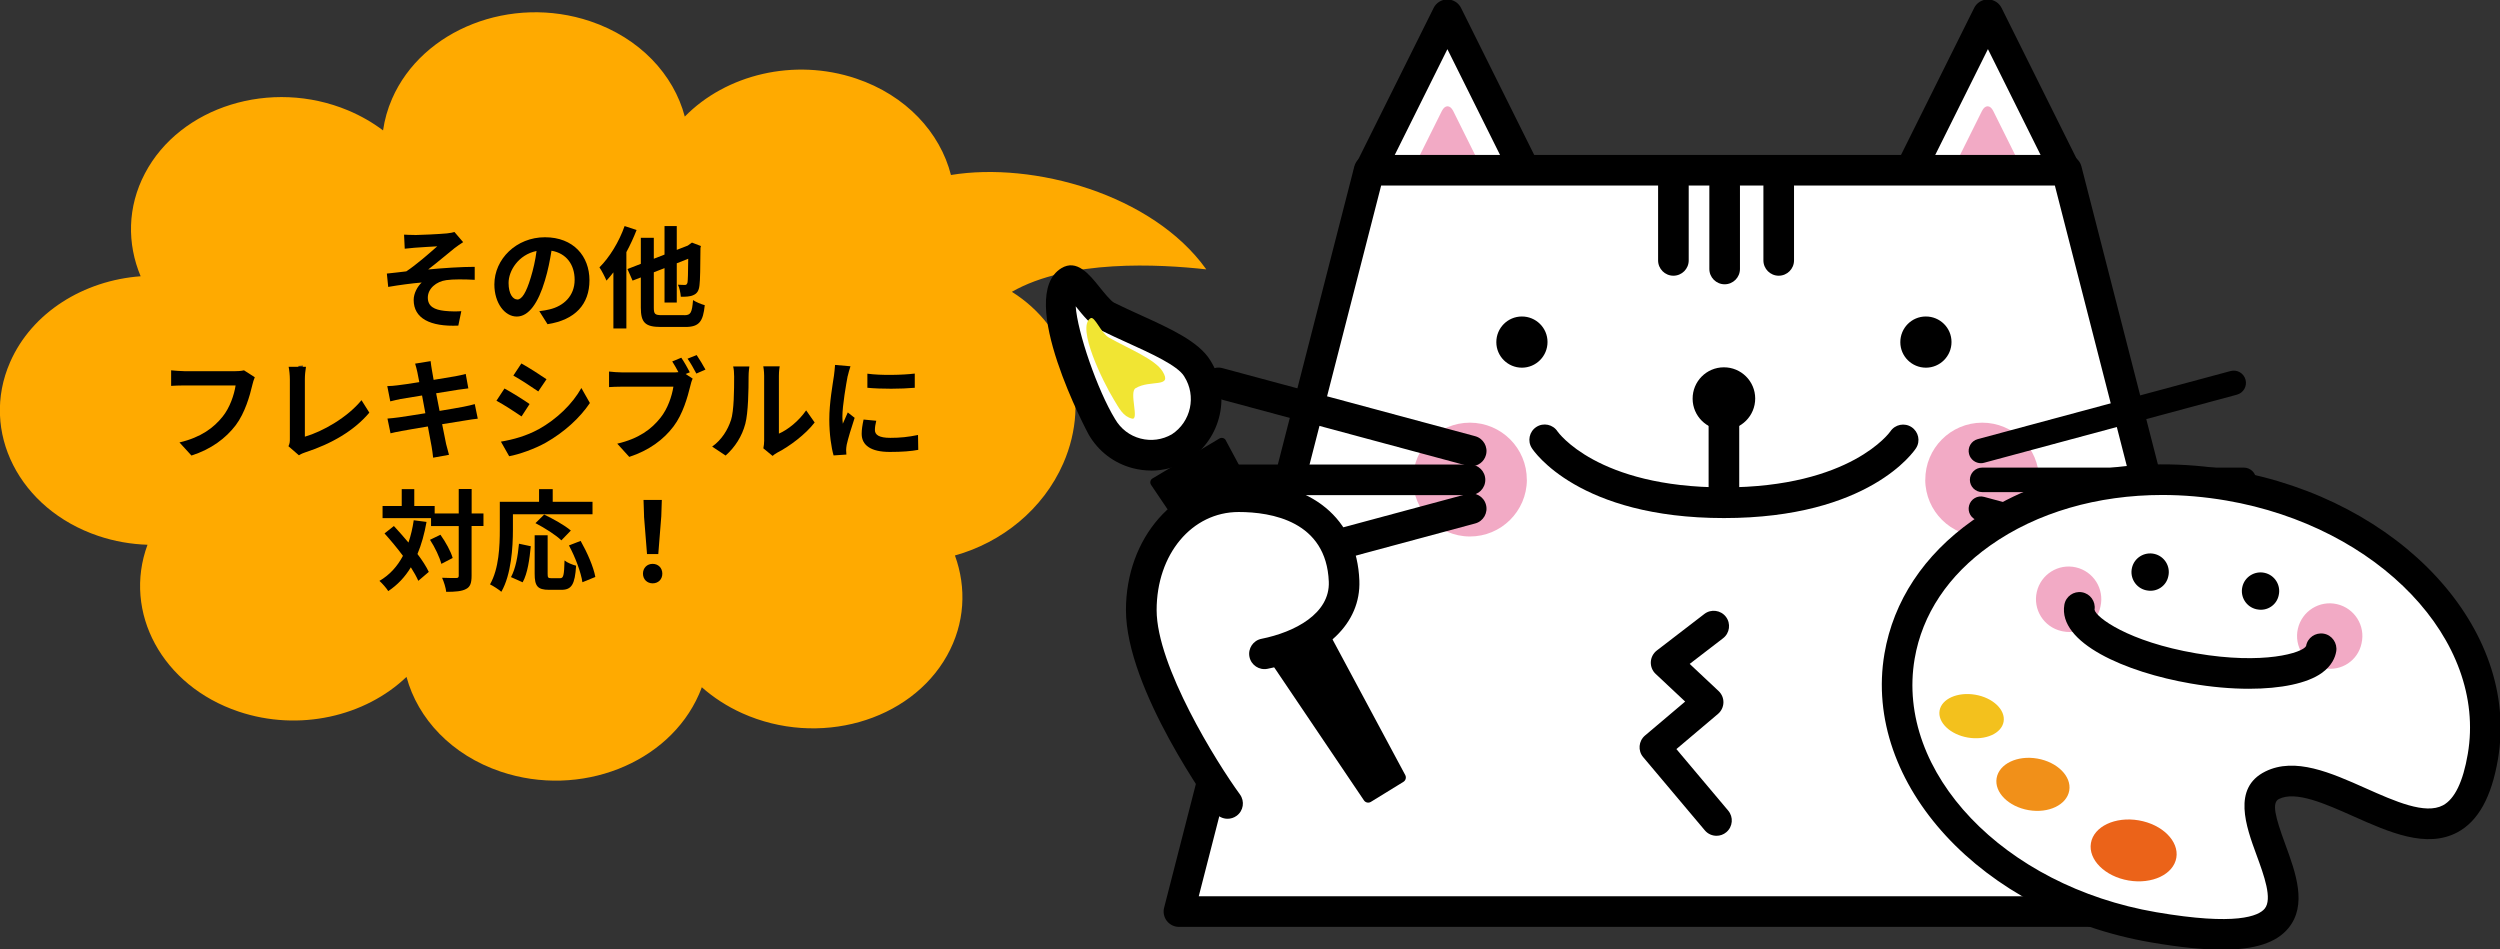
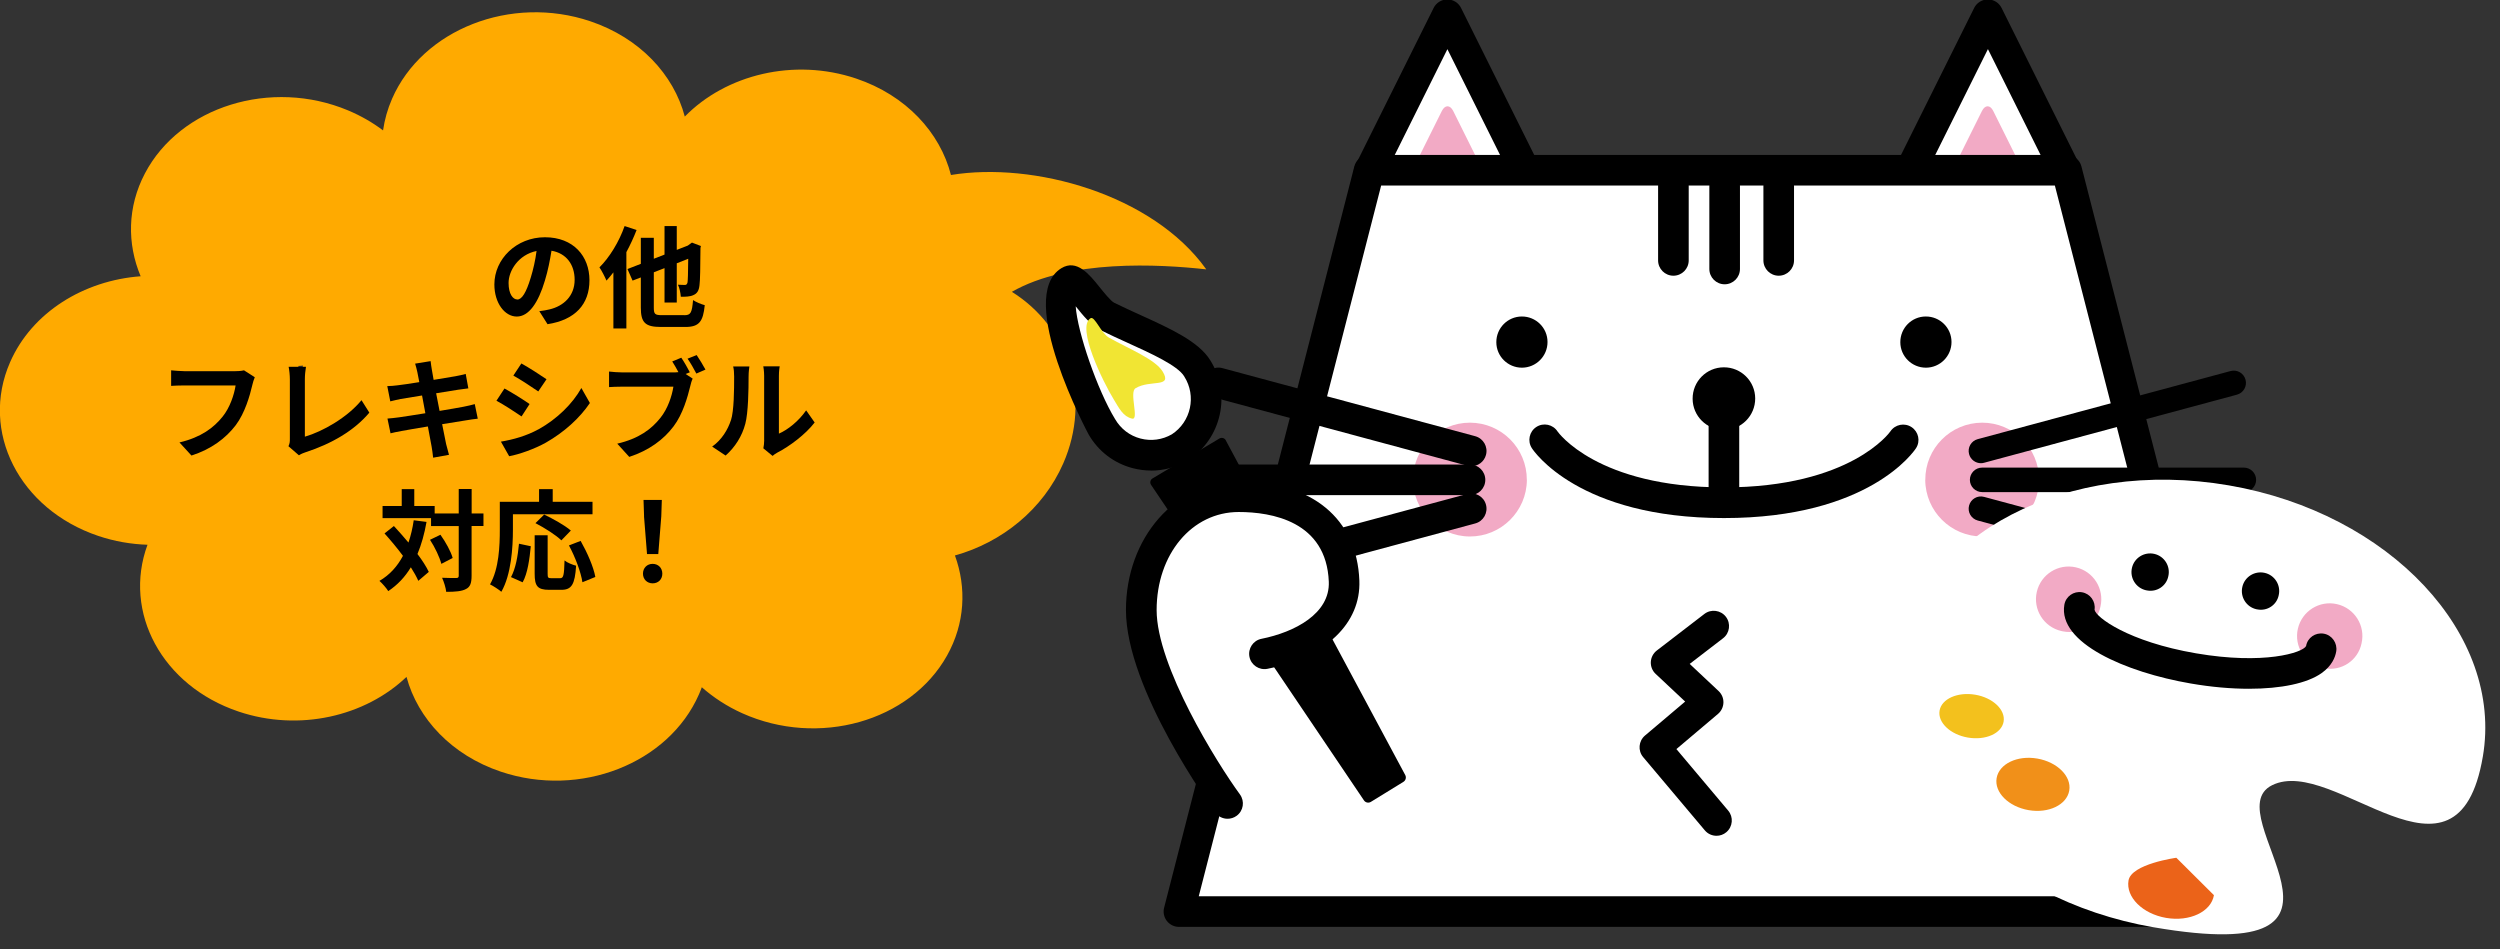
<svg xmlns="http://www.w3.org/2000/svg" id="_レイヤー_2" width="408.3" height="155" viewBox="0 0 408.3 155">
  <rect x="0" y="0" width="408.3" height="155" fill="#333333" stroke="none" />
  <defs>
    <clipPath id="clippath">
      <rect x="170.83" width="237.47" height="155" fill="none" stroke-width="0" />
    </clipPath>
  </defs>
  <g id="Service">
    <g id="_バナー_OL">
      <g id="_吹き出し">
        <path d="M197,43.98c-8.76-12.26-28.25-17.62-41.69-15.4-1.77-6.94-7.34-13.01-15.48-15.75-10.16-3.42-21.29-.64-27.99,6.21-1.81-6.87-7.36-12.85-15.44-15.57-12.92-4.35-27.4,1.31-32.36,12.64-.75,1.71-1.23,3.45-1.48,5.19-1.69-1.28-3.6-2.38-5.71-3.27-12.57-5.26-27.43-.65-33.18,10.29-2.88,5.47-2.93,11.49-.7,16.8-9.28.68-17.76,5.89-21.32,14.03-4.96,11.33,1.5,24.03,14.41,28.38,2.64.89,5.35,1.35,8.03,1.44-4.06,11.03,2.38,23.04,14.87,27.24,9.88,3.33,20.69.79,27.43-5.66,1.84,6.83,7.37,12.78,15.41,15.48,12.92,4.35,27.4-1.31,32.36-12.64.17-.38.32-.77.46-1.15,1.89,1.67,4.1,3.12,6.61,4.25,12.43,5.58,27.4,1.37,33.44-9.42,2.94-5.25,3.21-11.09,1.29-16.35,7.66-2.13,14.39-7.51,17.69-15.03,4.67-10.68.9-22.21-8.39-28.03,9.33-5.34,24.05-4.52,31.72-3.67ZM49.18,61.1c-.14-.45-.31-.89-.48-1.33.27-.02.53-.03.79-.06-.12.46-.22.92-.31,1.39ZM49.06,73.27c.03.17.07.33.1.5-.09,0-.18,0-.27,0,.06-.16.11-.32.17-.49Z" fill="#fa0" stroke-width="0" />
-         <path d="M67.72,38.39c.77,0,4.16-.16,5.26-.27.58-.07.99-.14,1.24-.23l1.42,1.66c-.38.25-1.04.68-1.42.99-1.28,1.03-3.04,2.52-4.29,3.47,2.41-.23,5.4-.43,7.6-.43v2.12c-1.73-.09-3.53-.11-4.63.05-1.66.22-3.03,1.39-3.03,2.86s1.12,1.98,2.72,2.16c1.01.11,2.07.11,2.75.05l-.49,2.36c-4.61.2-7.29-1.19-7.29-4.19,0-1.1.63-2.21,1.31-2.85-1.66.14-3.67.41-5.47.72l-.22-2.18c.95-.09,2.21-.25,3.17-.36,1.6-1.04,3.94-3.1,5.06-4.09-.74.05-2.95.16-3.69.23-.45.04-1.04.09-1.62.16l-.11-2.3c.58.04,1.1.05,1.71.05Z" fill="#000" stroke-width="0" />
        <path d="M89.43,52.96l-1.35-2.14c.68-.07,1.19-.18,1.67-.29,2.3-.54,4.1-2.2,4.1-4.83,0-2.48-1.35-4.34-3.78-4.75-.25,1.53-.56,3.19-1.08,4.88-1.08,3.64-2.63,5.87-4.59,5.87s-3.66-2.2-3.66-5.24c0-4.16,3.6-7.71,8.26-7.71s7.27,3.1,7.27,7.02-2.32,6.48-6.86,7.18ZM84.48,48.92c.76,0,1.46-1.13,2.2-3.57.41-1.33.76-2.86.95-4.36-2.97.61-4.57,3.24-4.57,5.22,0,1.82.72,2.7,1.42,2.7Z" fill="#000" stroke-width="0" />
        <path d="M103.97,37.56c-.47,1.21-1.04,2.45-1.67,3.62v12.46h-2.12v-9.16c-.38.5-.76.95-1.13,1.35-.2-.49-.79-1.66-1.15-2.16,1.64-1.62,3.21-4.18,4.11-6.75l1.98.65ZM111.77,51.48c1.06,0,1.24-.43,1.42-2.47.47.32,1.33.68,1.91.83-.27,2.67-.9,3.56-3.17,3.56h-3.98c-2.57,0-3.29-.7-3.29-3.17v-4.92l-1.35.52-.83-1.89,2.18-.85v-4.25h2.12v3.42l1.75-.68v-4.66h2v3.89l1.8-.7.68-.49,1.46.56-.07.32c-.02,3.13-.05,5.29-.16,6.09-.09.9-.41,1.37-1.03,1.62-.52.25-1.39.27-2.02.25-.04-.59-.22-1.49-.47-1.96.4.02.9.04,1.1.04.25,0,.38-.07.47-.43.05-.31.09-1.5.11-3.85l-1.87.74v6.41h-2v-5.62l-1.75.68v5.76c0,1.08.18,1.24,1.35,1.24h3.64Z" fill="#000" stroke-width="0" />
        <path d="M41.21,62.88c-.41,1.76-1.21,4.56-2.7,6.55-1.64,2.16-4.03,3.94-7.24,4.97l-1.96-2.14c3.57-.85,5.6-2.41,7.06-4.23,1.19-1.49,1.87-3.55,2.11-5.08h-8.39c-.81,0-1.67.04-2.14.07v-2.54c.54.05,1.57.14,2.16.14h8.32c.36,0,.94-.02,1.42-.14l1.76,1.13c-.16.36-.31.88-.4,1.26Z" fill="#000" stroke-width="0" />
        <path d="M47.34,71.72v-9.76c0-.68-.09-1.53-.2-2.05h2.83c-.11.7-.18,1.35-.18,2.05v9.36c2.94-.85,6.95-3.15,9.25-5.96l1.28,2.03c-2.47,2.95-6.19,5.1-10.44,6.48-.25.09-.65.22-1.06.49l-1.71-1.48c.22-.45.23-.76.23-1.17Z" fill="#000" stroke-width="0" />
        <path d="M67.79,59.39l2.54-.41c.05.36.11.97.2,1.4.04.25.14.85.29,1.66,1.53-.25,2.9-.47,3.55-.59.58-.11,1.26-.25,1.69-.38l.43,2.36c-.4.04-1.12.14-1.66.22-.74.13-2.11.34-3.6.58.18.9.36,1.89.56,2.88,1.62-.27,3.1-.52,3.91-.68.7-.14,1.37-.29,1.84-.43l.49,2.38c-.49.04-1.22.16-1.91.27-.86.14-2.32.38-3.91.63.29,1.48.54,2.68.65,3.24.13.54.31,1.19.47,1.76l-2.59.47c-.09-.67-.14-1.3-.25-1.82-.09-.52-.32-1.76-.61-3.28-1.84.31-3.53.59-4.3.74-.77.14-1.39.27-1.8.38l-.5-2.41c.49-.02,1.3-.13,1.87-.2.83-.11,2.5-.38,4.32-.67-.18-.97-.38-1.98-.54-2.9-1.58.25-2.97.49-3.53.58-.58.13-1.04.22-1.66.38l-.49-2.49c.58-.02,1.12-.05,1.67-.13.63-.07,2.02-.27,3.56-.52-.14-.76-.27-1.35-.32-1.64-.11-.52-.23-.94-.36-1.37Z" fill="#000" stroke-width="0" />
        <path d="M86.49,65.99l-1.31,2.02c-1.03-.7-2.9-1.93-4.1-2.56l1.31-2c1.21.65,3.19,1.89,4.1,2.54ZM87.95,70.12c3.06-1.71,5.56-4.18,7-6.75l1.39,2.45c-1.67,2.48-4.21,4.77-7.17,6.46-1.84,1.04-4.41,1.94-6.01,2.23l-1.35-2.38c2.02-.34,4.18-.94,6.14-2.02ZM89.26,61.93l-1.35,2c-1.01-.7-2.88-1.93-4.07-2.59l1.31-1.98c1.19.65,3.17,1.93,4.11,2.58Z" fill="#000" stroke-width="0" />
        <path d="M112.65,60.81l-.67.27,1.15.76c-.18.34-.31.86-.4,1.24-.43,1.76-1.21,4.56-2.72,6.55-1.62,2.16-4.02,3.94-7.24,4.99l-1.96-2.16c3.56-.83,5.6-2.39,7.06-4.23,1.19-1.49,1.87-3.53,2.11-5.08h-8.37c-.83,0-1.67.04-2.14.07v-2.54c.52.07,1.55.14,2.14.14h8.34c.22,0,.52,0,.85-.04-.31-.59-.67-1.22-1.01-1.75l1.48-.61c.47.68,1.06,1.73,1.39,2.38ZM115.22,60.36l-1.49.65c-.4-.74-.95-1.76-1.44-2.43l1.49-.59c.45.65,1.1,1.75,1.44,2.38Z" fill="#000" stroke-width="0" />
        <path d="M119.38,68.64c.5-1.55.52-4.95.52-7.13,0-.72-.05-1.21-.16-1.66h2.65c-.02.09-.13.88-.13,1.64,0,2.12-.05,5.92-.54,7.74-.54,2.03-1.67,3.8-3.21,5.17l-2.2-1.46c1.58-1.12,2.56-2.77,3.06-4.3ZM124.8,71.88v-10.5c0-.81-.13-1.49-.14-1.55h2.68c-.02.05-.13.76-.13,1.57v9.42c1.46-.63,3.24-2.05,4.45-3.8l1.39,1.98c-1.49,1.94-4.09,3.89-6.1,4.92-.4.22-.61.4-.77.54l-1.51-1.24c.07-.34.14-.85.14-1.33Z" fill="#000" stroke-width="0" />
-         <path d="M138.44,61.42c-.23,1.21-.86,4.81-.86,6.61,0,.34.02.81.07,1.17.27-.61.56-1.24.81-1.84l1.12.88c-.5,1.49-1.1,3.46-1.3,4.41-.05.27-.09.67-.09.85,0,.2.02.49.04.74l-2.09.14c-.36-1.24-.7-3.44-.7-5.89,0-2.7.56-5.74.76-7.13.05-.5.16-1.19.18-1.76l2.52.22c-.14.38-.38,1.28-.45,1.6ZM142.89,70.23c0,.79.68,1.28,2.52,1.28,1.6,0,2.94-.14,4.52-.47l.04,2.43c-1.17.22-2.61.34-4.65.34-3.1,0-4.59-1.1-4.59-2.95,0-.7.11-1.42.31-2.34l2.07.2c-.14.59-.22,1.03-.22,1.51ZM149.4,61.01v2.32c-2.21.2-5.47.22-7.74,0v-2.3c2.21.31,5.8.22,7.74-.02Z" fill="#000" stroke-width="0" />
        <path d="M69.66,85.24c-.34,1.94-.83,3.69-1.48,5.24.79,1.04,1.44,2.05,1.85,2.92l-1.71,1.46c-.29-.65-.7-1.4-1.22-2.21-.95,1.58-2.18,2.88-3.69,3.89-.25-.43-.99-1.28-1.44-1.67,1.67-.97,2.92-2.36,3.84-4.09-.95-1.28-2.02-2.56-3.01-3.66l1.53-1.21c.77.83,1.58,1.75,2.38,2.7.38-1.12.67-2.32.86-3.64l2.09.27ZM78.95,85.91h-1.93v8.1c0,1.21-.22,1.84-.9,2.18-.68.38-1.75.47-3.24.47-.07-.63-.38-1.66-.68-2.3,1.01.05,1.98.04,2.29.04.32,0,.43-.09.43-.38v-8.1h-4.52v-1.3h-7.92v-1.98h3.13v-2.75h2.05v2.75h3.33v1.22h3.93v-4h2.11v4h1.93v2.05ZM71.93,87.33c.85,1.19,1.71,2.74,2,3.8l-1.85.96c-.27-1.06-1.04-2.7-1.85-3.93l1.71-.83Z" fill="#000" stroke-width="0" />
        <path d="M83.77,86.49c0,2.9-.27,7.35-1.89,10.16-.4-.36-1.35-.97-1.85-1.21,1.48-2.58,1.6-6.36,1.6-8.95v-4.54h6.41v-2.07h2.23v2.07h6.5v2.04h-13v2.5ZM83.45,94.26c.76-1.37,1.13-3.46,1.31-5.46l1.93.41c-.2,2.07-.52,4.45-1.33,5.89l-1.91-.85ZM91.48,94.43c.54,0,.65-.41.72-2.9.45.38,1.33.72,1.89.86-.2,3.08-.74,3.94-2.41,3.94h-2c-1.91,0-2.36-.63-2.36-2.63v-6.28h2.12v6.27c0,.65.07.74.58.74h1.46ZM91.68,88.25c-.86-.85-2.75-2.05-4.23-2.81l1.42-1.4c1.44.68,3.38,1.76,4.36,2.61l-1.55,1.6ZM94.83,88.34c1.06,1.87,2.11,4.25,2.4,5.89l-2.11.86c-.23-1.6-1.17-4.11-2.2-6.01l1.91-.74Z" fill="#000" stroke-width="0" />
        <path d="M105.01,93.69c0-.95.68-1.6,1.58-1.6s1.58.65,1.58,1.6-.68,1.58-1.58,1.58-1.58-.65-1.58-1.58ZM105.19,84.33l-.09-2.68h2.99l-.09,2.68-.49,6.16h-1.84l-.49-6.16Z" fill="#000" stroke-width="0" />
      </g>
      <g id="_イラスト_ol">
        <g clip-path="url(#clippath)">
          <g id="_グループ_27">
            <g id="_グループ_118">
              <path id="_パス_254" d="M249.15,28.08l-12.78-25.68-12.78,25.68" fill="#fff" stroke-width="0" />
              <path d="M223.59,30.59c-.37,0-.75-.08-1.11-.26-1.24-.62-1.74-2.12-1.12-3.35l12.78-25.68c.42-.85,1.29-1.39,2.24-1.39h0c.95,0,1.82.54,2.24,1.39l12.78,25.68c.62,1.24.11,2.74-1.12,3.35-1.24.61-2.74.11-3.35-1.12l-10.54-21.18-10.54,21.18c-.44.88-1.32,1.39-2.24,1.39Z" fill="#000" stroke-width="0" />
              <path id="_パス_255" d="M242.29,28.08l-4.95-9.95c-.51-1.03-1.35-1.03-1.86,0l-4.95,9.95" fill="#f2aac5" stroke-width="0" />
            </g>
            <g id="_グループ_117">
              <path id="_パス_257" d="M311.88,28.08l12.78-25.68,12.78,25.68" fill="#fff" stroke-width="0" />
              <path d="M311.87,30.59c-.37,0-.75-.08-1.11-.26-1.24-.62-1.74-2.12-1.12-3.35l12.78-25.68c.42-.85,1.29-1.39,2.24-1.39h0c.95,0,1.82.54,2.24,1.39l12.78,25.68c.62,1.24.11,2.74-1.12,3.35-1.24.61-2.74.11-3.35-1.12l-10.54-21.19-10.55,21.19c-.44.88-1.32,1.39-2.24,1.39Z" fill="#000" stroke-width="0" />
              <path id="_パス_258" d="M318.74,28.08l4.95-9.95c.51-1.03,1.35-1.03,1.85,0l4.95,9.95" fill="#f2aac5" stroke-width="0" />
            </g>
            <g id="_グループ_116">
              <path id="_パス_260" d="M368.6,148.88l-31.07-121.08h-113.91l-31.07,121.08h176.05Z" fill="#fff" stroke-width="0" />
              <path d="M368.6,151.38h-176.05c-.77,0-1.5-.36-1.98-.97-.47-.61-.64-1.41-.45-2.15l31.07-121.08c.28-1.11,1.28-1.88,2.42-1.88h113.91c1.14,0,2.14.77,2.42,1.88l31.07,121.08c.19.75.03,1.54-.45,2.15-.47.61-1.2.97-1.98.97ZM195.78,146.38h169.6l-29.78-116.08h-110.03l-29.79,116.08Z" fill="#000" stroke-width="0" />
              <path d="M280.34,136.5c-.71,0-1.42-.3-1.91-.89l-10.07-11.96c-.89-1.05-.75-2.63.3-3.52l6.56-5.55-4.82-4.52c-.54-.5-.82-1.21-.79-1.95.04-.73.39-1.41.97-1.86l7.78-5.98c1.09-.84,2.67-.63,3.51.46.84,1.09.64,2.67-.46,3.51l-5.45,4.19,4.72,4.43c.52.49.81,1.17.79,1.89-.02.71-.34,1.38-.88,1.84l-6.8,5.75,8.46,10.05c.89,1.06.75,2.63-.3,3.52-.47.4-1.04.59-1.61.59Z" fill="#000" stroke-width="0" />
            </g>
            <g id="_グループ_115">
              <path d="M273.3,45.03c-1.38,0-2.5-1.12-2.5-2.5v-12.14c0-1.38,1.12-2.5,2.5-2.5s2.5,1.12,2.5,2.5v12.14c0,1.38-1.12,2.5-2.5,2.5Z" fill="#000" stroke-width="0" />
              <path d="M281.67,46.43c-1.38,0-2.5-1.12-2.5-2.5v-13.54c0-1.38,1.12-2.5,2.5-2.5s2.5,1.12,2.5,2.5v13.54c0,1.38-1.12,2.5-2.5,2.5Z" fill="#000" stroke-width="0" />
              <path d="M290.5,45.03c-1.38,0-2.5-1.12-2.5-2.5v-12.14c0-1.38,1.12-2.5,2.5-2.5s2.5,1.12,2.5,2.5v12.14c0,1.38-1.12,2.5-2.5,2.5Z" fill="#000" stroke-width="0" />
            </g>
            <g id="_グループ_114">
              <path id="_パス_262" d="M249.37,78.37c-.03,5.13-4.21,9.27-9.34,9.25-5.13-.03-9.27-4.21-9.25-9.34.03-5.11,4.18-9.25,9.29-9.25,5.15.01,9.31,4.19,9.29,9.34h0" fill="#f2aac5" stroke-width="0" />
              <path d="M240.08,80.87h-42.75c-1.38,0-2.5-1.12-2.5-2.5s1.12-2.5,2.5-2.5h42.75c1.38,0,2.5,1.12,2.5,2.5s-1.12,2.5-2.5,2.5Z" fill="#000" stroke-width="0" />
              <path d="M240.28,76.15c-.22,0-.43-.03-.65-.09l-41.29-11.12c-1.33-.36-2.12-1.73-1.76-3.06.36-1.33,1.73-2.12,3.06-1.76l41.29,11.12c1.33.36,2.12,1.73,1.76,3.06-.3,1.12-1.31,1.85-2.41,1.85Z" fill="#000" stroke-width="0" />
              <path d="M198.99,96.7c-1.1,0-2.11-.74-2.41-1.85-.36-1.33.43-2.71,1.76-3.06l41.29-11.12c1.34-.36,2.71.43,3.06,1.76.36,1.33-.43,2.71-1.76,3.06l-41.29,11.12c-.22.06-.44.09-.65.09Z" fill="#000" stroke-width="0" />
            </g>
            <g id="_グループ_113">
              <path id="_パス_263" d="M314.43,78.37c.03,5.13,4.21,9.27,9.34,9.25,5.13-.03,9.27-4.21,9.25-9.34-.03-5.11-4.18-9.25-9.29-9.25-5.15.01-9.31,4.19-9.29,9.34h0" fill="#f2aac5" stroke-width="0" />
              <path d="M366.47,80.37h-42.75c-1.1,0-2-.9-2-2s.9-2,2-2h42.75c1.1,0,2,.9,2,2s-.9,2-2,2Z" fill="#000" stroke-width="0" />
              <path d="M323.52,75.65c-.88,0-1.69-.59-1.93-1.48-.29-1.07.34-2.16,1.41-2.45l41.29-11.12c1.07-.29,2.16.34,2.45,1.41.29,1.07-.34,2.16-1.41,2.45l-41.29,11.12c-.17.05-.35.07-.52.07Z" fill="#000" stroke-width="0" />
              <path d="M364.81,96.2c-.17,0-.35-.02-.52-.07l-41.29-11.12c-1.07-.29-1.7-1.38-1.41-2.45.29-1.07,1.38-1.7,2.45-1.41l41.29,11.12c1.07.29,1.7,1.38,1.41,2.45-.24.89-1.05,1.48-1.93,1.48Z" fill="#000" stroke-width="0" />
            </g>
            <g id="_グループ_119">
              <path id="_パス_264" d="M252.74,55.85c0-2.31-1.89-4.17-4.2-4.16s-4.17,1.89-4.16,4.2c0,2.3,1.88,4.16,4.18,4.16,2.31,0,4.19-1.89,4.18-4.2" fill="#000" stroke-width="0" />
              <path id="_パス_265" d="M318.72,55.85c0-2.31-1.89-4.17-4.2-4.16-2.31,0-4.17,1.89-4.16,4.2,0,2.3,1.88,4.16,4.18,4.16,2.31,0,4.19-1.89,4.18-4.2" fill="#000" stroke-width="0" />
              <path id="_パス_266" d="M286.66,65.07c-.01-2.82-2.31-5.1-5.14-5.08-2.82.01-5.1,2.31-5.08,5.14.01,2.81,2.3,5.08,5.11,5.08,2.83,0,5.12-2.31,5.11-5.14" fill="#000" stroke-width="0" />
              <path d="M281.55,82.27c-1.38,0-2.5-1.12-2.5-2.5v-10.51c0-1.38,1.12-2.5,2.5-2.5s2.5,1.12,2.5,2.5v10.51c0,1.38-1.12,2.5-2.5,2.5Z" fill="#000" stroke-width="0" />
              <path d="M281.55,84.61c-23.72,0-31.07-10.95-31.37-11.42-.75-1.16-.42-2.71.74-3.46,1.16-.75,2.71-.42,3.46.74.05.07,6.43,9.13,27.17,9.13s27.13-9.06,27.19-9.15c.77-1.14,2.31-1.45,3.46-.69,1.14.76,1.47,2.28.73,3.43-.3.47-7.66,11.42-31.37,11.42Z" fill="#000" stroke-width="0" />
            </g>
            <g id="_グループ_111">
              <path id="_パス_269" d="M405.5,123.55c3.39-19.93-15.18-39.75-41.49-44.28s-50.38,7.96-53.78,27.89,15.18,39.75,41.49,44.28c39.47,6.79,9.74-18.44,19.36-23.2,10.13-5.02,30.25,19.79,34.42-4.69Z" fill="#fff" stroke-width="0" />
-               <path d="M362.92,155.1c-3.17,0-7.02-.4-11.62-1.19-27.62-4.75-47.15-25.91-43.53-47.16,1.47-8.6,6.43-16.12,14.37-21.73,11.19-7.92,26.6-10.91,42.3-8.21,27.62,4.75,47.15,25.91,43.53,47.16h0c-1.06,6.23-3.23,10.14-6.62,11.96-5.06,2.7-11.13,0-17.01-2.62-4.62-2.06-9.39-4.18-12.14-2.82-1.21.6-.63,2.87,1.04,7.42,1.7,4.65,3.63,9.92.47,13.71-1.95,2.34-5.4,3.48-10.78,3.48ZM353.17,80.84c-10.6,0-20.5,2.85-28.14,8.26-6.83,4.83-11.09,11.22-12.33,18.49-3.16,18.54,14.54,37.11,39.45,41.39,13.11,2.25,16.73.61,17.71-.57,1.31-1.57-.09-5.41-1.33-8.79-1.69-4.61-4-10.93,1.44-13.62,4.86-2.41,10.72.21,16.4,2.74,4.78,2.13,9.72,4.33,12.62,2.78,1.91-1.02,3.28-3.85,4.05-8.39h0c3.16-18.54-14.54-37.11-39.45-41.39-3.51-.6-7.01-.9-10.42-.9Z" fill="#000" stroke-width="0" />
              <path id="_パス_270" d="M327.23,117.86c.33-1.94-1.75-3.91-4.63-4.4s-5.5.67-5.83,2.6,1.75,3.91,4.63,4.4,5.5-.67,5.83-2.6" fill="#f3c11d" stroke-width="0" />
              <path id="_パス_271" d="M337.95,129.12c.4-2.32-1.94-4.66-5.21-5.23s-6.25.86-6.65,3.19,1.94,4.66,5.21,5.23,6.25-.86,6.65-3.19" fill="#f19019" stroke-width="0" />
-               <path id="_パス_272" d="M355.44,140.09c.46-2.71-2.29-5.45-6.14-6.11s-7.35,1-7.81,3.71,2.29,5.45,6.14,6.11,7.35-1,7.81-3.71" fill="#eb6319" stroke-width="0" />
+               <path id="_パス_272" d="M355.44,140.09s-7.35,1-7.81,3.71,2.29,5.45,6.14,6.11,7.35-1,7.81-3.71" fill="#eb6319" stroke-width="0" />
              <path id="_パス_273" d="M354.13,94.11c.38-1.64-.65-3.28-2.29-3.65s-3.28.65-3.65,2.29c-.38,1.64.65,3.28,2.29,3.65.06.01.11.02.17.03,1.6.31,3.16-.72,3.48-2.32" fill="#000" stroke-width="0" />
              <path id="_パス_274" d="M372.16,97.21c.38-1.64-.65-3.28-2.29-3.65s-3.28.65-3.65,2.29c-.38,1.64.65,3.28,2.29,3.65.06.01.11.02.17.03,1.6.31,3.16-.72,3.48-2.32" fill="#000" stroke-width="0" />
              <path id="_パス_275" d="M343.05,99.05c.66-2.87-1.14-5.73-4.01-6.39-2.87-.66-5.73,1.14-6.39,4.01-.66,2.87,1.14,5.73,4.01,6.39.1.02.19.04.29.06,2.81.55,5.53-1.27,6.1-4.07" fill="#f2aac5" stroke-width="0" />
              <path id="_パス_276" d="M385.69,105.06c.66-2.87-1.14-5.73-4.01-6.39s-5.73,1.14-6.39,4.01,1.14,5.73,4.01,6.39c.1.02.19.04.29.06,2.81.55,5.53-1.27,6.1-4.07" fill="#f2aac5" stroke-width="0" />
              <path d="M367.31,112.49c-2.94,0-6.17-.28-9.51-.86-10.69-1.84-21.71-6.65-20.65-12.86.23-1.36,1.52-2.27,2.88-2.04,1.35.23,2.26,1.5,2.05,2.85.19,1.22,5.5,5.22,16.57,7.12,11.1,1.91,17.44-.1,17.98-1.19.23-1.36,1.52-2.25,2.88-2.02,1.36.23,2.27,1.55,2.04,2.91-.16.96-.71,2.34-2.38,3.53-2.37,1.68-6.65,2.56-11.85,2.56Z" fill="#000" stroke-width="0" />
            </g>
            <g id="_グループ_110">
              <path id="_パス_278" d="M200.2,71.91c-.19-.36-.64-.5-1.01-.31-.01,0-.03.01-.04.02l-10.92,6.52c-.35.2-.47.66-.26,1.01,0,.02.02.03.03.05l34.77,51.53c.25.36.73.46,1.11.24l5.33-3.28c.37-.23.5-.71.3-1.1l-29.31-54.66Z" fill="#000" stroke-width="0" />
              <path id="_パス_280" d="M195.54,60.16c-1.96-3.22-8.91-5.61-14.69-8.49-2.27-1.13-5-6.48-6.21-5.74-4.3,2.65,2.6,19.33,5.33,23.81,2.58,4.43,8.26,5.92,12.68,3.34.01,0,.03-.02.04-.02,4.33-2.79,5.6-8.55,2.84-12.9Z" fill="#fff" stroke-width="0" />
              <path d="M188.01,76.85c-1.01,0-2.02-.13-3.02-.39-3.04-.8-5.59-2.74-7.17-5.46-.11-.18-12.07-22.52-4.49-27.19,2.53-1.55,4.57.99,6.21,3.03.7.87,1.86,2.32,2.42,2.6,1.39.69,2.88,1.37,4.32,2.02,4.88,2.22,9.49,4.31,11.38,7.38,3.47,5.49,1.85,12.81-3.61,16.33l-.15.09c-1.82,1.06-3.84,1.6-5.9,1.6ZM175.68,50.01c.29,4.27,3.56,13.73,6.43,18.43.94,1.61,2.4,2.72,4.15,3.18,1.75.46,3.57.21,5.13-.69,3.13-2.05,4.04-6.27,2.03-9.43l-.02-.04c-1.08-1.77-5.39-3.72-9.19-5.45-1.48-.67-3.01-1.37-4.48-2.1-1.53-.76-2.82-2.35-4.06-3.9Z" fill="#000" stroke-width="0" />
              <path id="_パス_281" d="M189.88,60.67c-1.21-1.98-5.38-3.64-8.75-5.52-1.32-.74-2.35-3.59-3.02-3.18-2.38,1.47,2.08,10.46,3.76,13.22.92,1.51,1.54,2.83,3.02,3.18,1.21.29-.51-4.3.56-4.96,2.38-1.46,6.11.02,4.43-2.74" fill="#f1e533" stroke-width="0" />
            </g>
            <path id="_パス_283" d="M206.51,106.78c7.23-1.45,13.25-5.57,13.01-11.86-.38-9.87-8.04-13.8-17.22-13.8s-15.9,8.29-15.9,18.52,10.12,26.14,14.09,31.59" fill="#fff" stroke-width="0" />
            <path d="M200.48,133.72c-.77,0-1.53-.36-2.02-1.03-.59-.82-14.57-20.11-14.57-33.06,0-11.79,8.08-21.02,18.4-21.02,11.96,0,19.33,6.06,19.72,16.21.27,6.97-5.49,12.49-15.01,14.41-1.35.27-2.67-.61-2.94-1.96-.27-1.35.6-2.67,1.96-2.94,5.45-1.09,11.2-4.12,11-9.31-.38-9.92-9.39-11.4-14.72-11.4-7.64,0-13.4,6.89-13.4,16.02s9.82,24.93,13.61,30.11c.81,1.12.57,2.68-.55,3.49-.44.32-.96.48-1.47.48Z" fill="#000" stroke-width="0" />
          </g>
        </g>
      </g>
    </g>
  </g>
</svg>